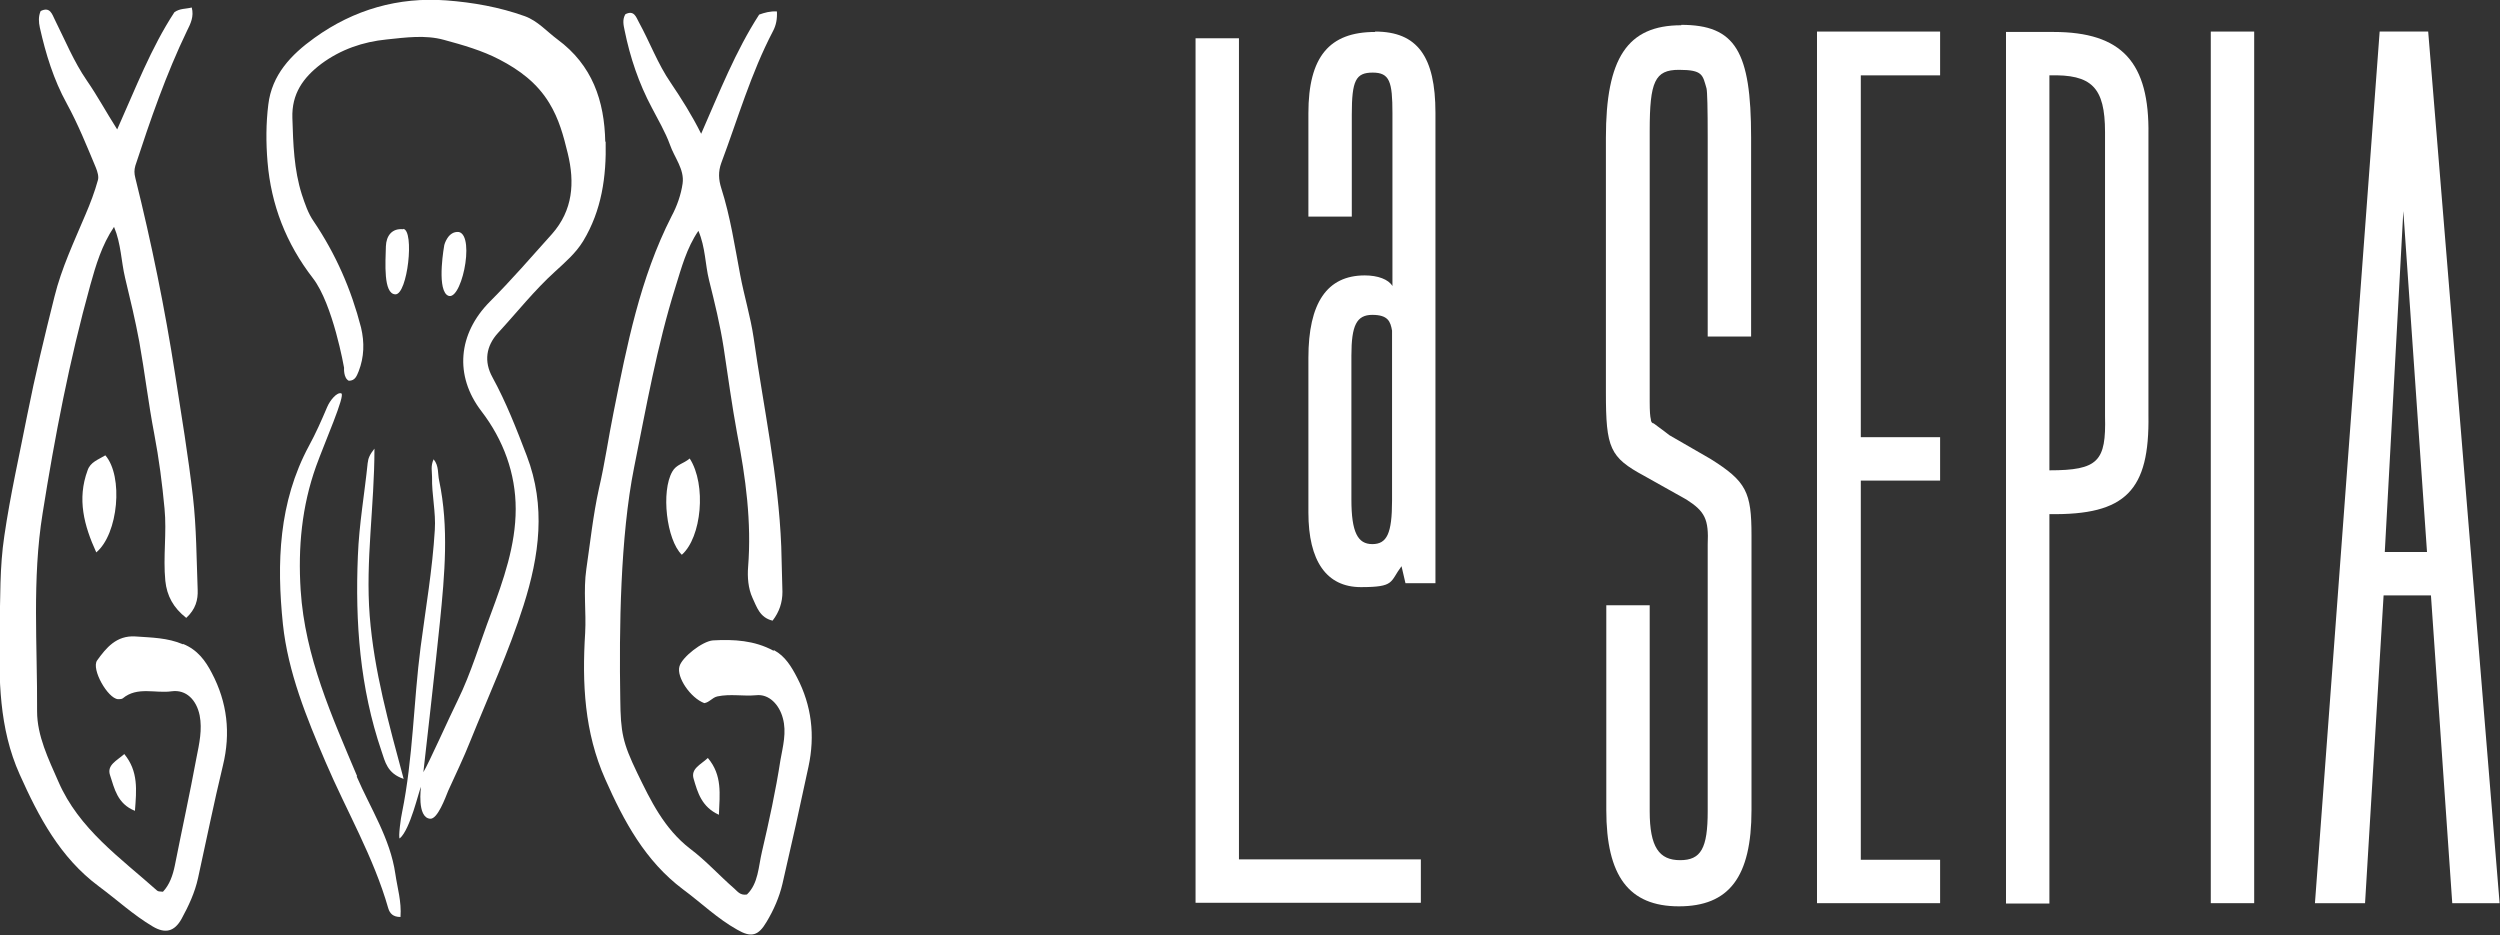
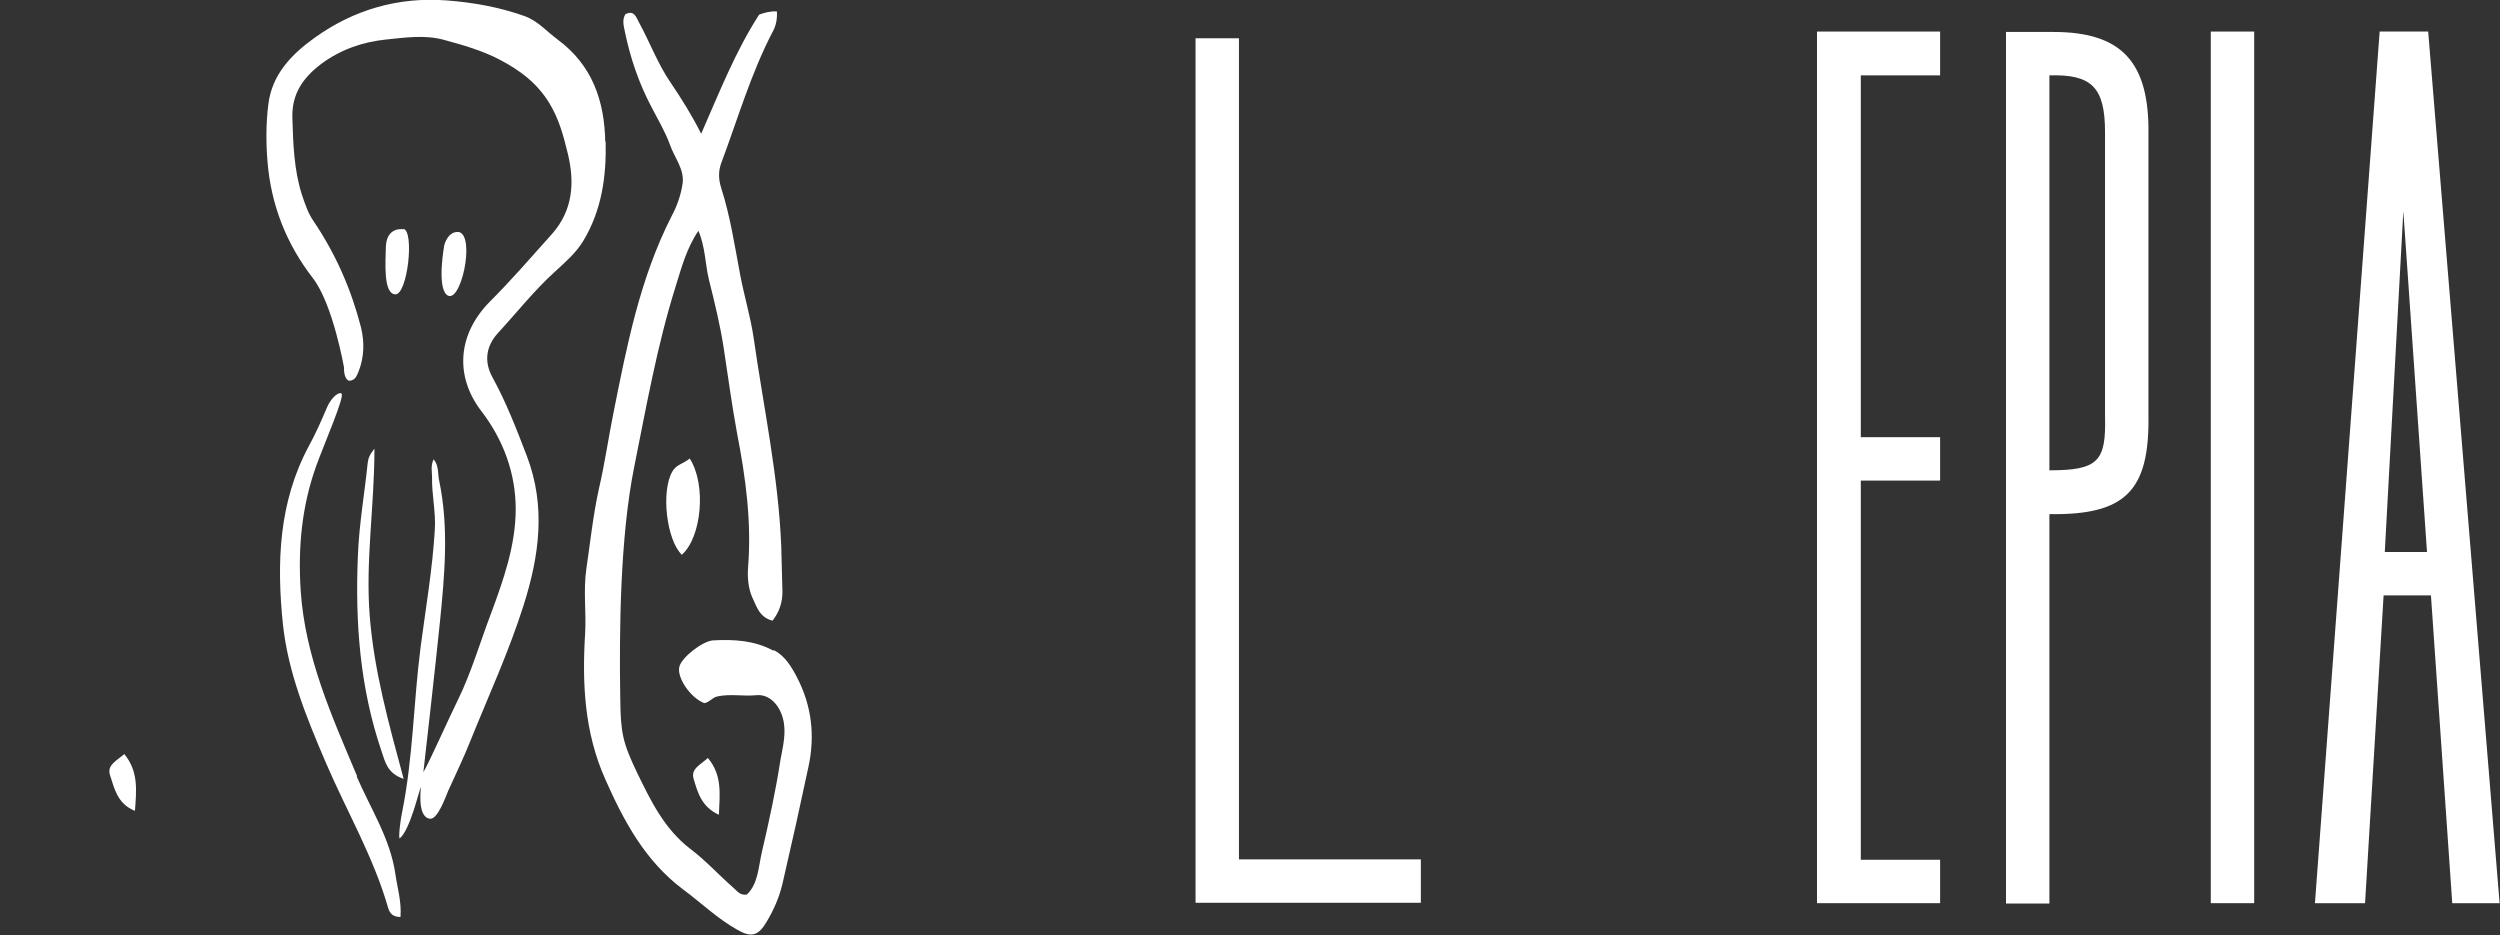
<svg xmlns="http://www.w3.org/2000/svg" id="Ebene_1" version="1.1" viewBox="0 0 633.6 237">
  <rect x="0" y="0" width="633.6" height="237" fill="#333333" stroke="none" />
  <defs>
    <style>
      .st0 {
        fill: #fff;
      }
    </style>
  </defs>
  <polygon class="st0" points="314 9.7 303 9.7 303 228.8 360.1 228.8 360.1 217.8 314 217.8 314 9.7" />
-   <path class="st0" d="M348.5,8.1c-11.6,0-16.9,6.3-16.9,20.6v26.2h11v-25.9c0-8.6,1-10.6,5.3-10.6s5,2.3,5,10.3v43.8c-1-1.7-3.7-2.7-7-2.7-9.6,0-14.3,7-14.3,20.9v39.2c0,12.3,4.6,18.9,13.3,18.9s7.3-1.3,10.3-5.3l1,4.3h7.6V28.6c0-14.3-4.6-20.6-15.3-20.6ZM352.8,126.9c0,8.3-1.3,11-5,11s-5.3-3-5.3-11.3v-36.5c0-7.6,1.3-10.3,5.3-10.3s4.6,1.7,5,4v43.2Z" />
-   <path class="st0" d="M426.1,6.4c-13.7,0-19.1,8.4-19.1,28.5v64.6c0,14.1,1,16.4,9.7,21.1l10.7,6c4.7,3,5.7,5,5.4,11.4v67.6c0,9.4-1.7,12.4-7,12.4s-7.7-3.3-7.7-12.4v-52.2h-11v51.9c0,16.7,5.7,24.4,18.4,24.4s18.4-7.4,18.4-24.4v-69.6c0-11-1.3-13.7-10.4-19.4l-10.4-6-1.3-1-2.7-2c-.3,0-.7-.3-.7-1q-.3-1-.3-4.4V33.1c0-12.4,1.3-15.4,7.4-15.4s6,1.3,7,4.7q.3,1.3.3,12.4v50.5h11v-50.5c0-21.8-4-28.5-17.7-28.5Z" />
  <path class="st0" d="M615.5,8h-12.4l-16.4,220.9h12.7l4.7-78h12l5.4,78h12l-18.1-220.9ZM604.4,139.9l4.7-86.4,6,86.4h-10.7Z" />
  <polygon class="st0" points="460.5 228.9 491.7 228.9 491.7 217.9 471.6 217.9 471.6 121.8 491.7 121.8 491.7 110.8 471.6 110.8 471.6 19.1 491.7 19.1 491.7 8 460.5 8 460.5 228.9" />
  <path class="st0" d="M544.5,34.2c.3-18.4-6.7-26.1-24.1-26.1h-12v220.9h11v-98.7c19.4.3,25.4-6,25.1-25.1V34.2ZM519.4,119.2V19.1c10.7-.3,14.1,3,14.1,14.4v72c.3,11.4-1.7,13.7-14.1,13.7Z" />
  <rect class="st0" x="560.3" y="8" width="11" height="220.9" />
  <path class="st0" d="M93.2,117.2c-.8,7.9-2.2,15.7-2.5,23.7-.7,16.8.5,33.4,6,49.5.9,2.6,1.4,5.6,5.6,7-3.8-14.1-7.5-27.4-8.6-41.3-1.1-14,1.2-27.8,1.2-42.4-1.2,1.5-1.6,2.5-1.7,3.6Z" />
  <path class="st0" d="M34.2,205.5c.4-5.3.9-10-2.7-14.4-1.9,1.7-4.5,2.8-3.6,5.4,1.1,3.3,1.8,7.2,6.3,9Z" />
  <path class="st0" d="M90.5,196.7c-6.4-15.2-13.2-30.2-14.3-47.1-.7-10.9.3-21.3,3.9-31.4,2.2-6.1,7.5-18.1,6.4-18.5s-2.9,1.8-3.6,3.5c-1.4,3.3-2.9,6.7-4.6,9.8-7.7,14.3-8.2,29.7-6.6,45.2,1.3,12.2,6,23.7,10.8,34.9,5.3,12.4,12.2,24.1,15.9,37.1.4,1.3,1.2,2.2,3.1,2.2.3-3.9-.8-7.4-1.3-10.9-1.3-9-6.3-16.6-9.8-24.7Z" />
-   <path class="st0" d="M46.4,163.3c-4-1.7-8-1.7-12.1-2-4.8-.3-7.4,2.9-9.7,6.1-1.5,2.2,2.7,9.6,5.3,9.8.4,0,.9,0,1.2-.2,3.7-3.1,8.3-1.2,12.4-1.8,3.7-.5,6.3,2.2,7.1,6.1.7,3.6-.1,7.2-.8,10.7-1.7,9.2-3.7,18.3-5.5,27.4-.5,2.4-1.3,4.8-3,6.6-.7-.1-1.2,0-1.5-.3-9.3-8.3-19.8-15.6-25-27.6-2.5-5.7-5.4-11.6-5.4-17.8.1-16.7-1.3-33.5,1.4-50.2,3.1-19.5,6.8-38.8,12.1-57.9,1.4-5,2.9-10.1,6-14.7,1.8,4.3,1.8,8.7,2.8,12.9,1.3,5.4,2.6,10.8,3.6,16.2,1.4,7.8,2.3,15.6,3.8,23.4,1.2,6.3,2,12.5,2.6,18.9.6,6.1-.4,12.2.2,18.3.4,3.8,2,6.8,5.3,9.4,2.4-2.2,3-4.6,2.9-7.1-.3-7.9-.3-15.7-1.2-23.6-1.2-10.4-2.9-20.6-4.5-30.9-2.6-16.8-6-33.4-10.1-49.9-.3-1.2-.3-2,0-3.1,3.8-11.6,7.8-23.2,13.1-34.2.9-1.8,1.8-3.6,1.2-5.9-1.6.4-3,.2-4.4,1.2-5.9,9-9.8,19.2-14.5,29.7-2.8-4.4-5-8.5-7.7-12.4-3.3-4.8-5.5-10.2-8.1-15.4-.7-1.4-1.2-3.4-3.6-2.2-.6,1.4-.5,2.8-.2,4.2,1.5,6.7,3.5,13.2,6.8,19.2,2.9,5.3,5.1,10.8,7.4,16.3.4,1,.8,2.3.5,3.2-.8,2.9-1.9,5.8-3.1,8.6-2.9,6.9-6.1,13.6-7.9,20.9-2.5,10-4.9,19.9-6.9,30-2,10.2-4.3,20.3-5.8,30.6-1.2,7.9-1,15.8-1.2,23.7-.2,12.6-.2,25,5.1,36.8,4.8,10.7,10.2,21,20,28.3,4.6,3.4,8.8,7.3,13.7,10.2,3.2,1.9,5.5,1.3,7.3-1.9,1.8-3.3,3.4-6.7,4.2-10.4,2.1-9.5,4-19,6.3-28.5,2-8.2,1.1-16-2.8-23.4-1.6-3.1-3.6-5.9-7.3-7.4Z" />
-   <path class="st0" d="M22.2,119.2c-2.7,7.3-.9,14,2.2,20.8,5.6-4.7,6.9-19.3,2.3-24.6-1.8,1.1-3.8,1.7-4.5,3.8Z" />
  <path class="st0" d="M182.2,206.5c.2-5.3.9-10-2.8-14.4-1.8,1.7-4.4,2.7-3.6,5.3,1,3.4,2,7.1,6.4,9.1Z" />
  <path class="st0" d="M196,164.9c-4.8-2.6-10-2.9-15.3-2.6-2.7.2-7.9,4.3-8.5,6.6-.8,2.7,2.8,8,6.3,9.3,1.3-.2,2-1.4,3.3-1.7,3.3-.7,6.5,0,9.8-.3,3.3-.4,5.9,2.4,6.8,5.8,1,3.6,0,7.2-.6,10.6-1.2,7.8-2.9,15.6-4.7,23.3-.9,3.8-.9,8-3.8,10.8-1.7.3-2.4-.8-3.2-1.5-3.8-3.3-7.2-7.1-11.2-10.1-6.6-5.1-10-12.2-13.4-19.2-3.7-7.7-4.2-10.2-4.3-18.7-.3-17.8,0-41.2,3.5-58.7,3.1-15.4,5.8-30.8,10.5-45.8,1.5-4.8,2.8-9.8,5.8-14.2,1.8,4.2,1.7,8.5,2.7,12.5,1.4,5.6,2.8,11.3,3.7,17.1,1.1,7.3,2.1,14.6,3.4,21.7,2.2,11.3,3.7,22.5,2.8,33.9-.2,2.5,0,5.4,1.1,7.8,1.1,2.3,1.8,5,5.1,5.8,1.7-2.2,2.5-4.6,2.5-7.3-.1-3.8-.2-7.6-.3-11.5-.7-17.8-4.5-35.3-7-52.9-.8-5.4-2.4-10.6-3.4-15.9-1.4-7.4-2.5-14.8-4.8-22-.7-2.2-.8-4.2,0-6.4,4.2-11.2,7.5-22.7,13.1-33.4.8-1.5,1.1-3.1,1-5-1.7-.1-3.1.3-4.5.8-6,9.3-10,19.5-14.7,30.2-2.4-4.8-5-8.9-7.7-12.9-3.3-4.8-5.3-10.3-8.1-15.4-.7-1.3-1.2-3.1-3.4-2-.8,1.3-.5,2.7-.2,4.1,1.4,6.9,3.6,13.4,6.9,19.6,1.6,3.1,3.4,6.1,4.6,9.4,1.1,3.2,3.7,6.2,3.2,9.8-.4,2.8-1.4,5.7-2.8,8.3-8,15.7-11.3,32.7-14.7,49.7-1.3,6.4-2.2,12.9-3.7,19.3-1.5,6.8-2.2,13.6-3.2,20.4-.8,5.5,0,10.9-.3,16.2-.8,12.8-.2,25.2,5.1,37.1,4.7,10.6,10.1,20.7,19.7,27.9,4.6,3.4,8.7,7.4,13.7,10.2,3.6,2.1,5.4,1.6,7.5-2,1.8-3,3.2-6.2,4-9.6,2.3-9.9,4.5-19.8,6.6-29.7,1.7-7.9.8-15.5-2.9-22.6-1.4-2.7-3-5.4-5.8-6.9Z" />
  <path class="st0" d="M102.2,58.1c-2.9-.3-4.3,1.7-4.4,4.3-.1,4.1-.7,12.1,2.4,12.2s4.9-16.2,2-16.6Z" />
  <path class="st0" d="M170.4,119.5c-2.9,5-1.5,17.3,2.4,21.1,5-4.4,6.3-17.7,2-24.4-1.5,1.3-3.4,1.5-4.4,3.3Z" />
  <path class="st0" d="M153.4,36c-.2-10.5-3.3-19.5-12.1-26-2.7-2-5-4.7-8.3-5.9-6.4-2.3-13.2-3.5-19.9-4-12.1-.9-23.4,2.3-33.4,9.5-6,4.3-10.8,9.4-11.7,16.9-.6,4.8-.6,9.7-.2,14.5.9,10.9,4.7,20.7,11.5,29.5,5.1,6.6,7.9,22.7,7.9,22.7,0,0-.2,2.6,1.2,3.3,1.6,0,2-1.2,2.5-2.4,1.4-3.6,1.5-7.3.6-11.1-2.5-9.7-6.4-18.6-12-26.9-1.4-2-2.2-4.4-3-6.8-2-6.3-2.2-12.8-2.4-19.4-.2-6.1,2.7-10.2,7.3-13.7,5-3.7,10.6-5.6,16.6-6.2,4.8-.5,9.8-1.2,14.5.1,4.8,1.3,9.7,2.7,14.1,5,5,2.6,9.5,5.9,12.6,11,2.5,4.1,3.6,8.3,4.7,12.8,1.8,7.4,1.3,14.4-4,20.4-5.2,5.8-10.3,11.7-15.8,17.2-8,8.1-9,18.7-2.1,27.7,5.6,7.3,8.7,15.8,8.7,24.8,0,9.2-3.1,18-6.3,26.6-2.7,7.1-5,15-8.4,21.9-1.9,3.8-7.4,16.1-8.7,18.2.3-2.6,3.2-28.1,4.2-38.1,1.2-12,2.3-23.9-.2-35.8-.4-1.7,0-3.7-1.4-5.4-.8,1.7-.4,3.1-.4,4.5-.1,4.5,1,8.9.7,13.4-.6,10-2.3,19.8-3.6,29.7-1.8,13.9-1.9,28.1-4.7,41.9-.3,1.2-1,6.4-.6,6.6,2.7-2.3,4.8-11.9,5.4-13.1,0,0-1.1,7.8,2.3,8.1,1.9.2,3.9-5.4,4.6-7.1,1.9-4.2,3.9-8.3,5.6-12.6,4.6-11.4,9.8-22.7,13.5-34.4,4-12.6,5.7-25.1.8-37.9-2.6-6.8-5.2-13.5-8.7-19.9-2.2-4-1.6-7.9,1.4-11.2,4.8-5.2,9.2-10.8,14.5-15.6,2.5-2.3,5.2-4.6,7.1-7.7,4.7-7.8,5.9-16.3,5.7-25.3Z" />
  <path class="st0" d="M116.3,58.8c-2.8-.3-3.7,3.3-3.7,3.3,0,0-1.9,10.4.6,12.6,3.5,3,7.4-14.9,3.1-15.9Z" />
</svg>